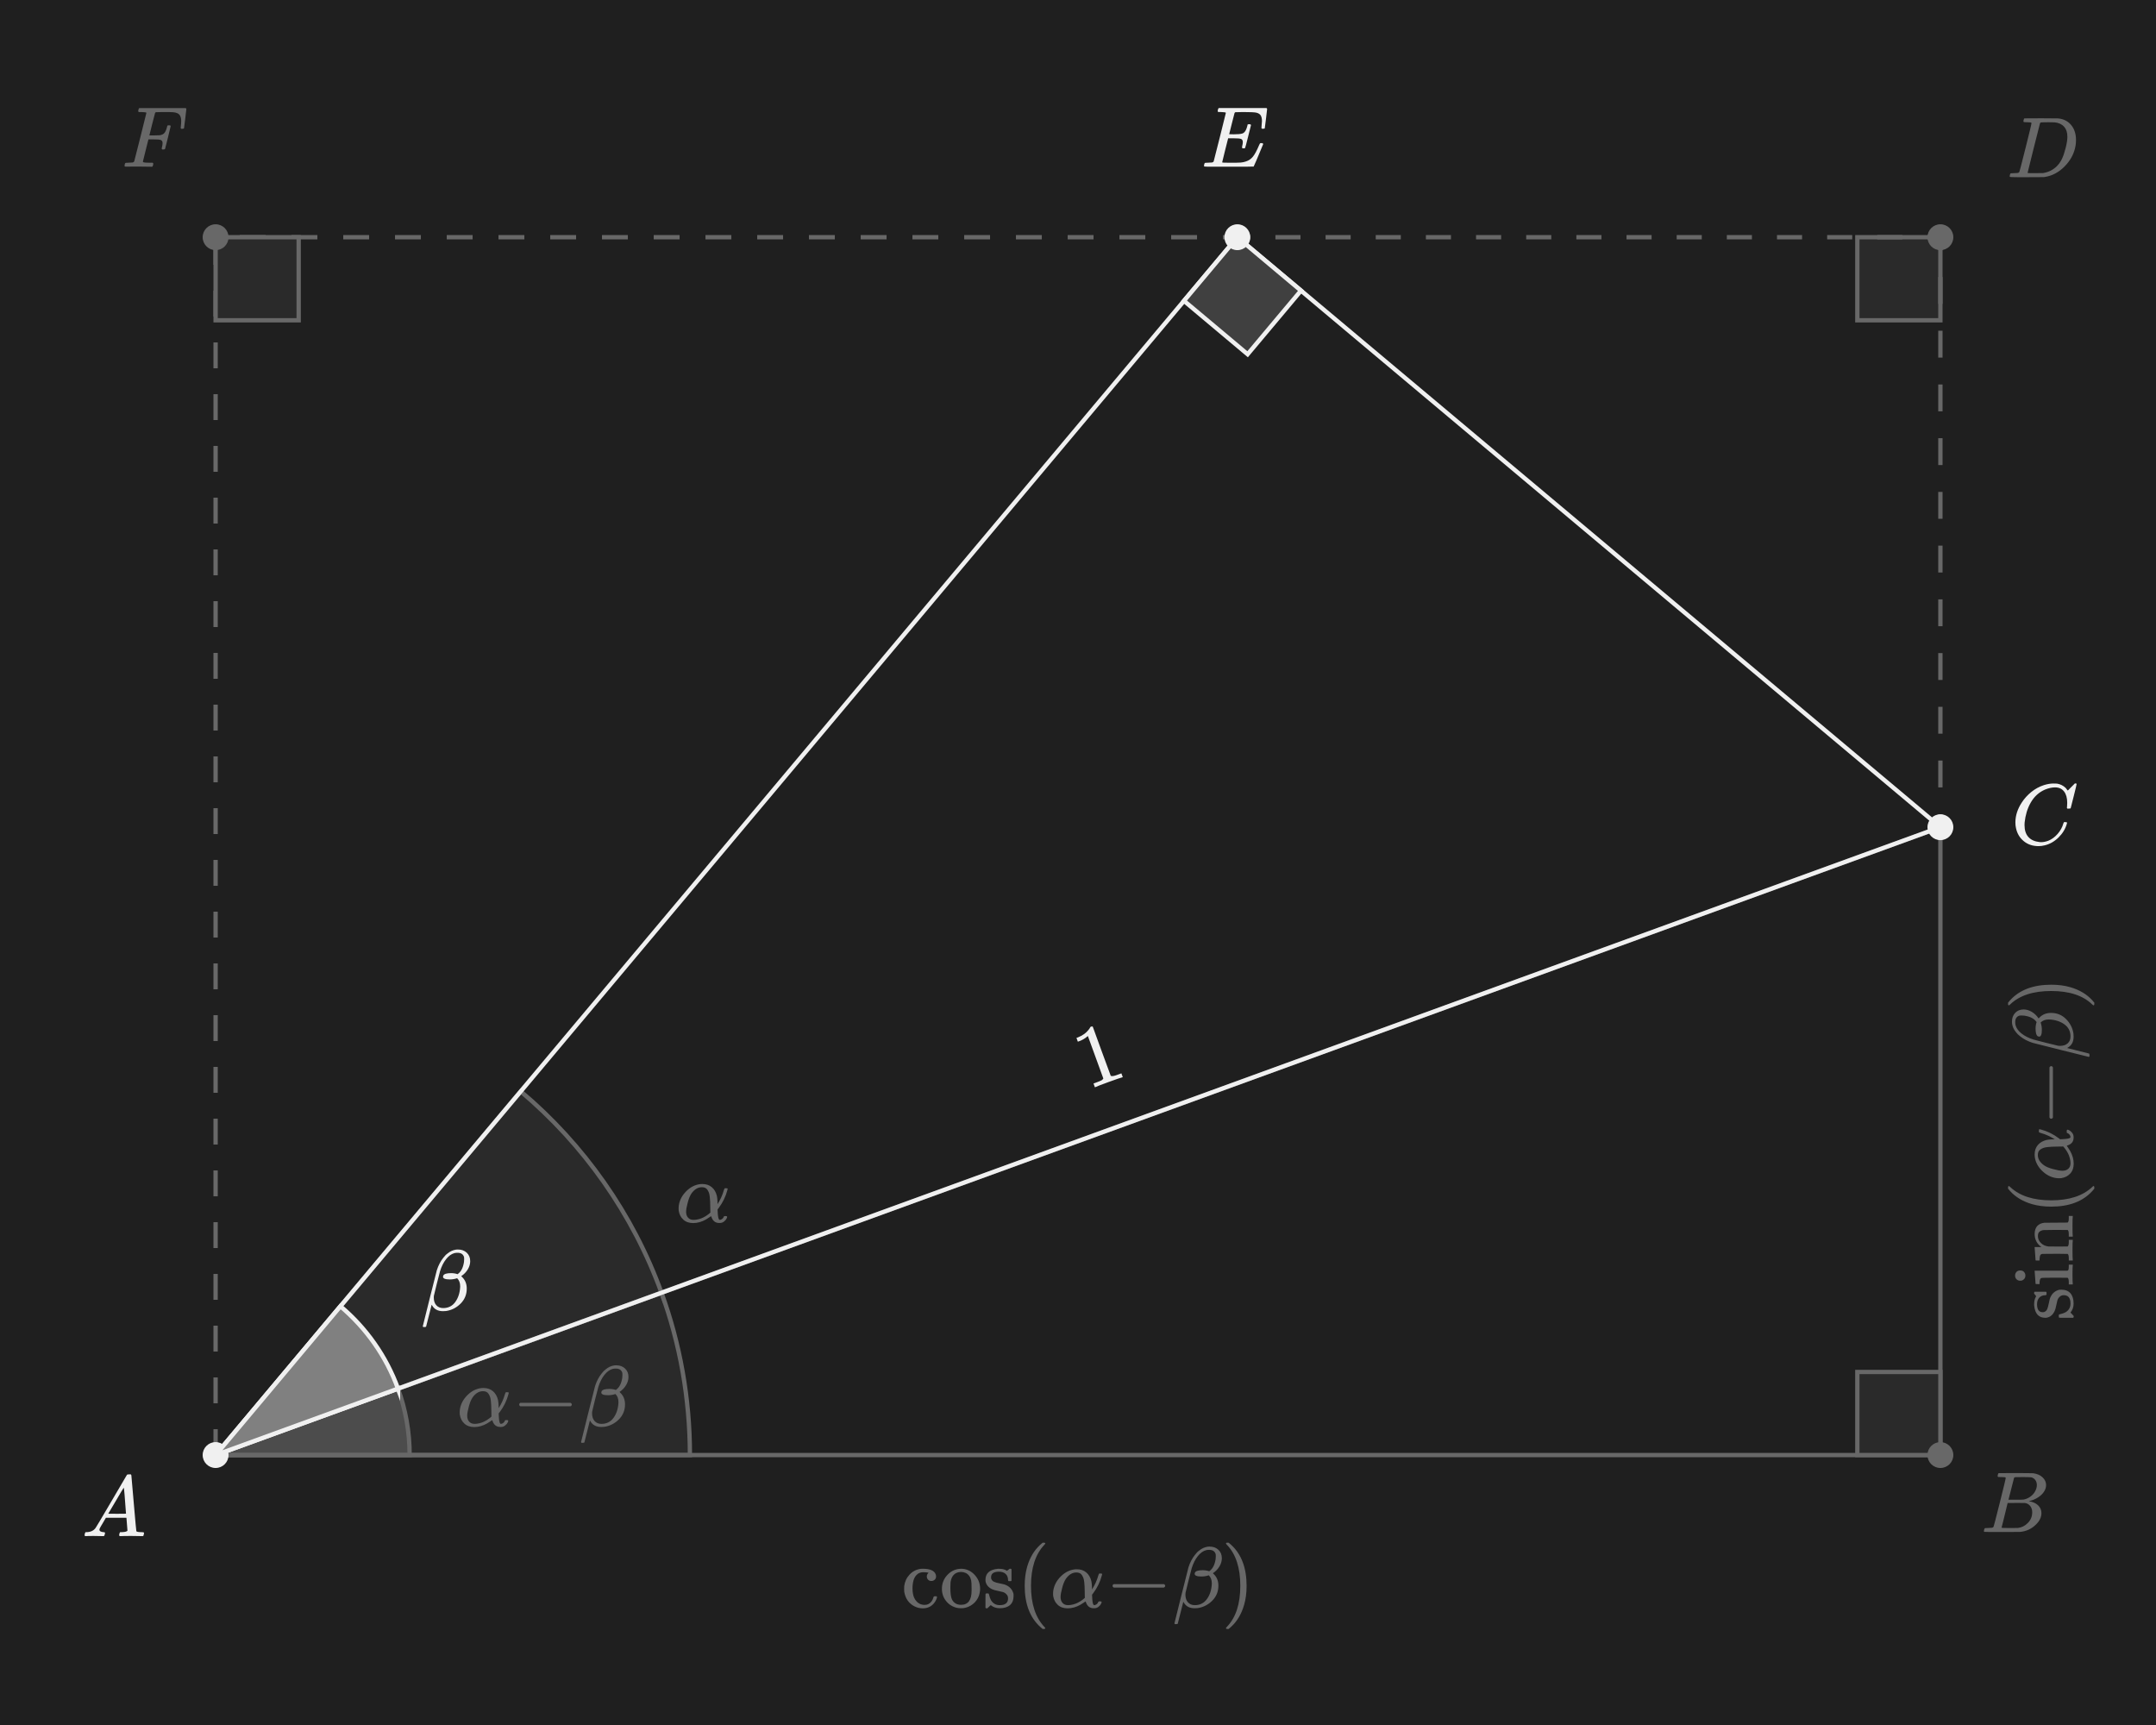
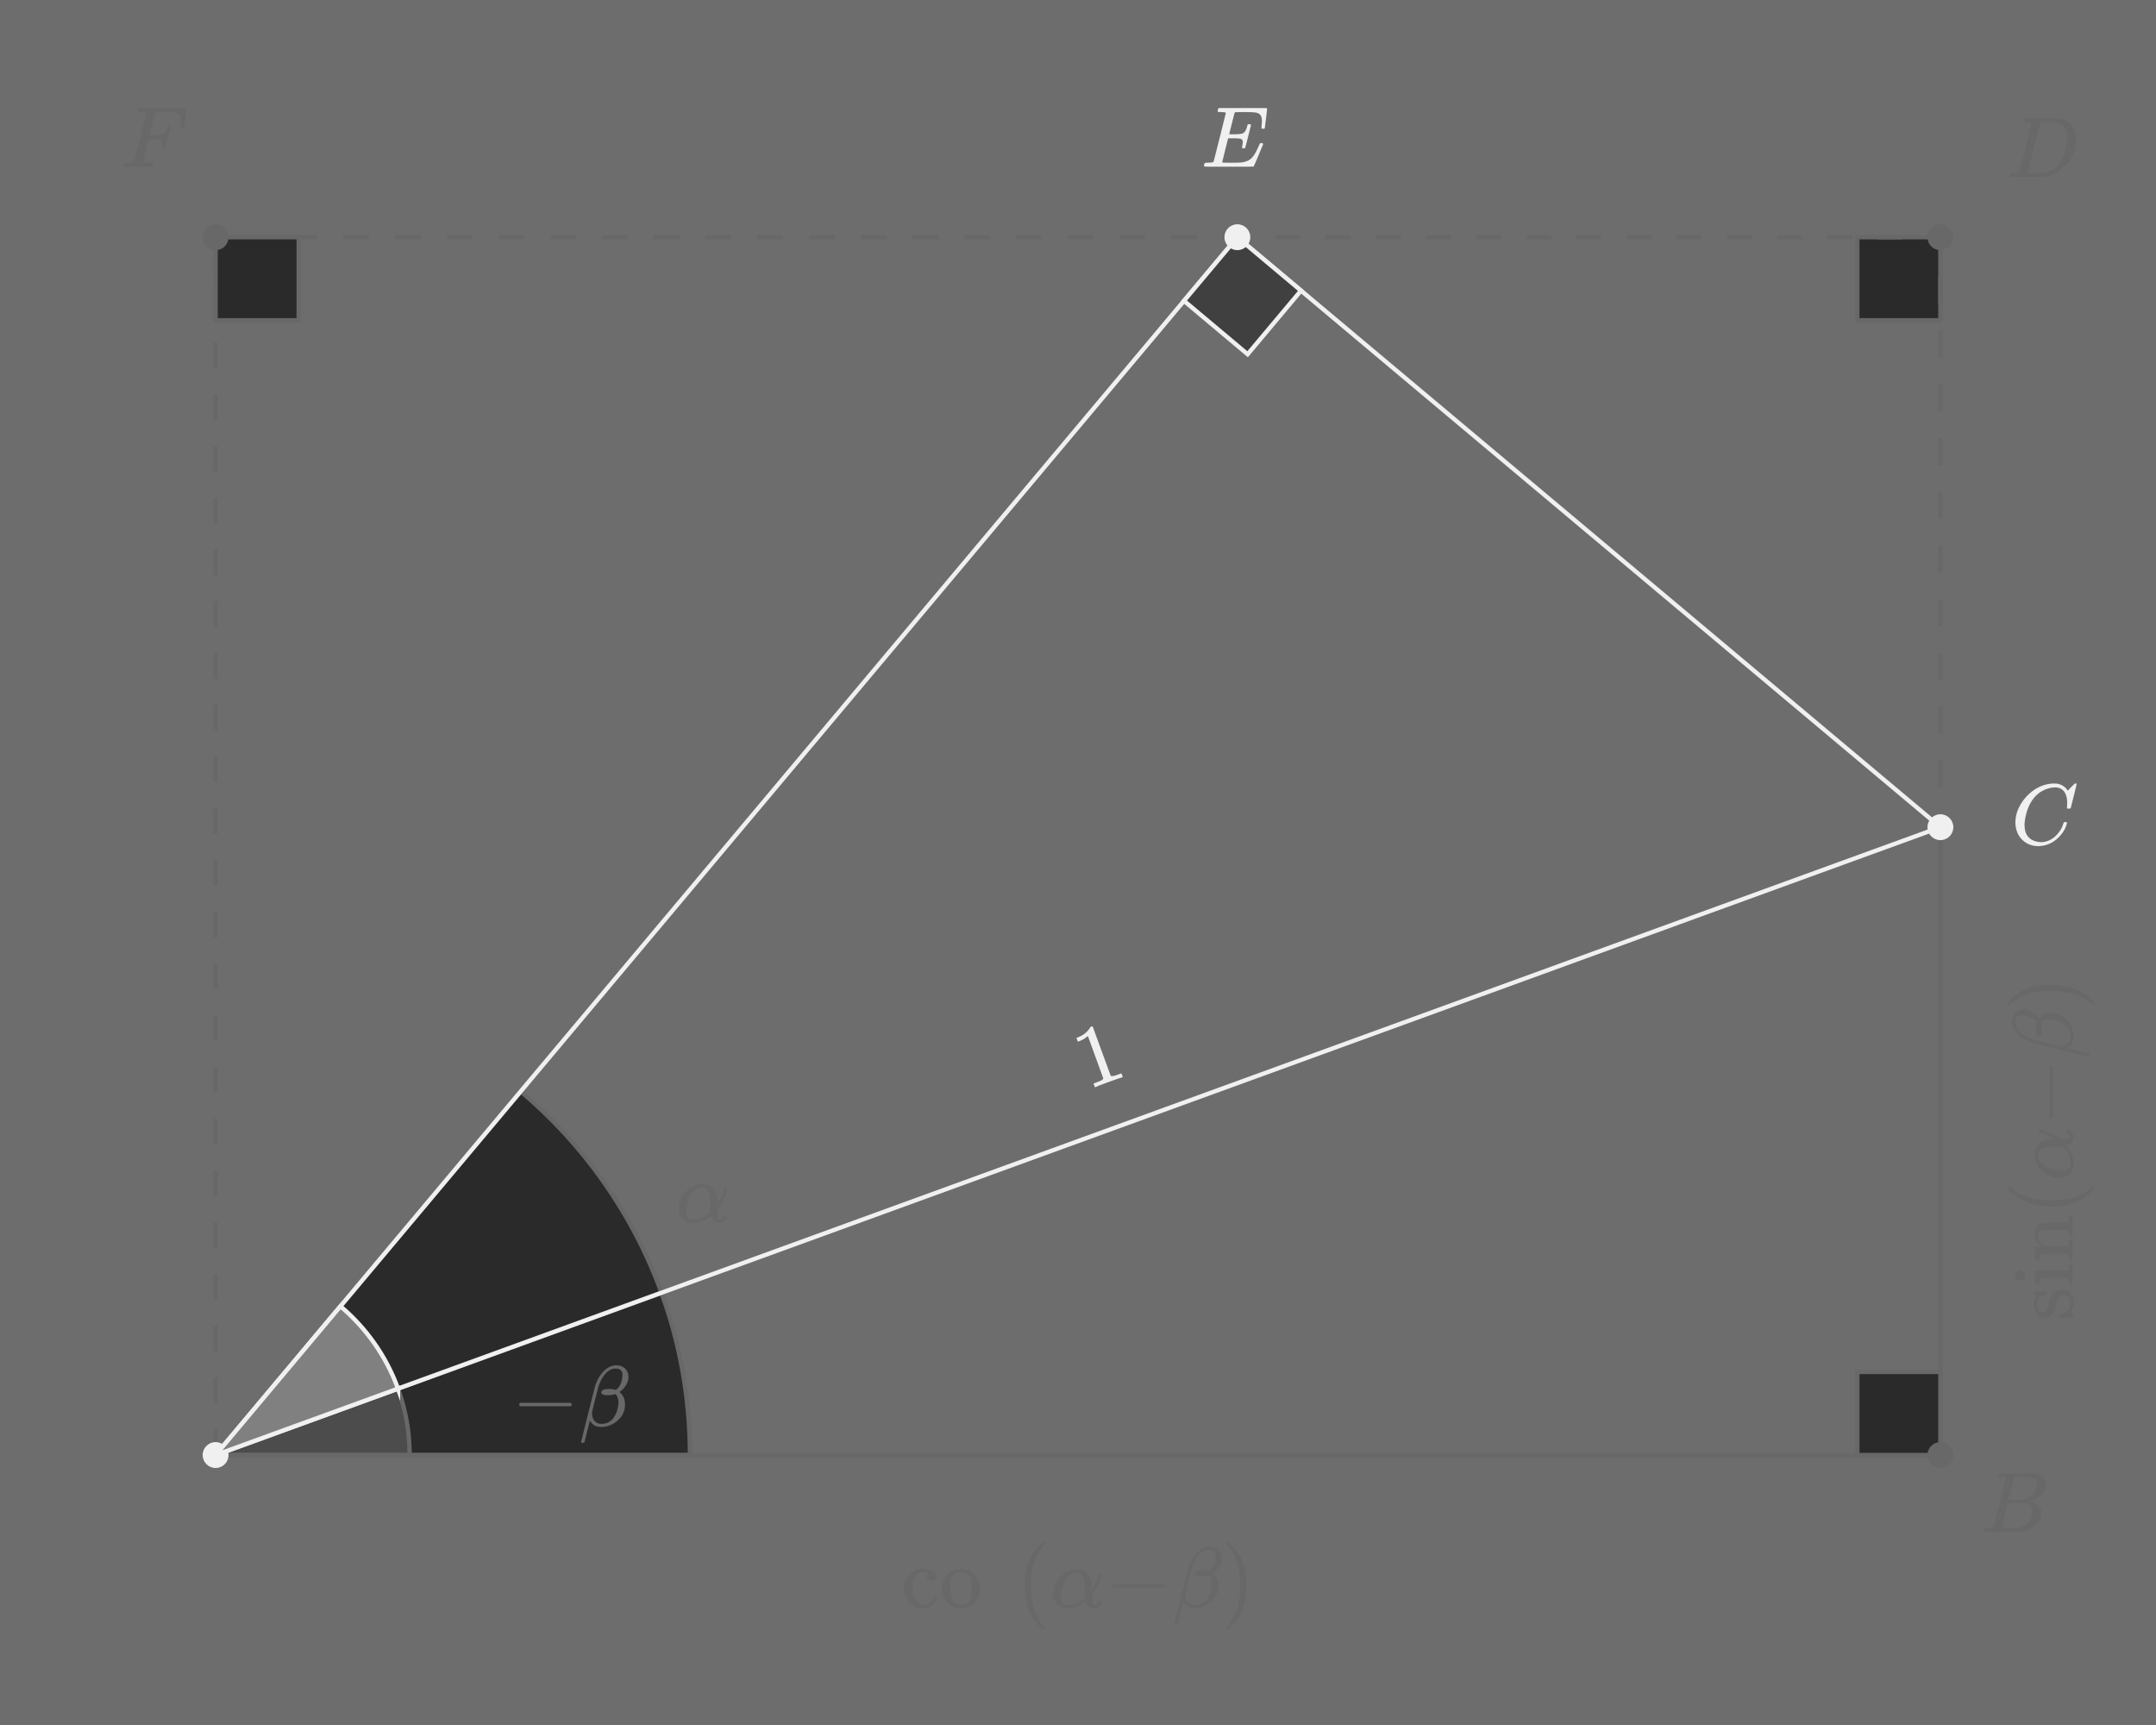
<svg xmlns="http://www.w3.org/2000/svg" width="500" height="400" viewBox="0 0 500 400">
  <defs>
    <style>.uuid-16d92ef7-fa95-4941-bc5c-3ba216869dd7{stroke-dasharray:0 0 6 6;}.uuid-16d92ef7-fa95-4941-bc5c-3ba216869dd7,.uuid-731f58da-d699-4478-937d-2afa7fe351f5,.uuid-32b66b41-cd2d-4884-9bfc-8dff98165690,.uuid-ca9c3e8f-c53e-448c-8a3f-6d547a765484,.uuid-a8a175ca-d9a0-40b0-a00d-2441116dd1a4,.uuid-3b34f999-301c-44f2-aaec-2309a496a28d,.uuid-247a285e-9cf2-4d73-a0da-862da006acbb{stroke:#f0f0f0;stroke-miterlimit:10;}.uuid-16d92ef7-fa95-4941-bc5c-3ba216869dd7,.uuid-731f58da-d699-4478-937d-2afa7fe351f5,.uuid-3b34f999-301c-44f2-aaec-2309a496a28d,.uuid-247a285e-9cf2-4d73-a0da-862da006acbb{fill:none;}.uuid-731f58da-d699-4478-937d-2afa7fe351f5{stroke-dasharray:0 0 6.229 6.229;}.uuid-b8e4eea7-2a67-4bfd-bed1-95a73f480641{fill:#f0f0f0;}.uuid-14168bf6-0739-4fe6-ac8b-77a6479b5243,.uuid-60e6f1a3-b193-4183-84cf-889e1eb40a53{fill:#202020;}.uuid-32b66b41-cd2d-4884-9bfc-8dff98165690{fill:#a0a0a0;}.uuid-ca9c3e8f-c53e-448c-8a3f-6d547a765484{fill:gray;}.uuid-a8a175ca-d9a0-40b0-a00d-2441116dd1a4{fill:#404040;}.uuid-247a285e-9cf2-4d73-a0da-862da006acbb{stroke-dasharray:0 0 5.816 5.816;}.uuid-60e6f1a3-b193-4183-84cf-889e1eb40a53{opacity:.65;}</style>
  </defs>
  <g id="uuid-06bb28e7-bc17-4fcc-b3be-737b3e5cf11e">
-     <rect class="uuid-14168bf6-0739-4fe6-ac8b-77a6479b5243" x="0" width="500" height="400" />
-   </g>
+     </g>
  <g id="uuid-def625ff-13a0-4157-9716-a780fa2b5ba2">
    <polyline class="uuid-16d92ef7-fa95-4941-bc5c-3ba216869dd7" points="50 337.402 50 55.006 286.959 55.006" />
    <g>
      <path class="uuid-b8e4eea7-2a67-4bfd-bed1-95a73f480641" d="m216.75,366.328c-.22.188-.477.28-.77.28s-.54-.1-.74-.3c-.2-.2-.3-.446-.3-.74,0-.307.1-.56.3-.76.066-.066.096-.106.09-.12-.007-.013-.07-.026-.19-.04-.347-.053-.673-.08-.98-.08-.68,0-1.213.214-1.6.641-.627.626-.94,1.673-.94,3.14,0,1.094.207,1.953.62,2.58.546.813,1.28,1.22,2.2,1.22.333,0,.626-.066.88-.2.56-.279.947-.8,1.16-1.56.026-.106.06-.173.1-.2.04-.026.146-.04.32-.04h.28c.08.08.12.14.12.18,0,.254-.167.647-.5,1.181-.667.96-1.606,1.439-2.82,1.439-.667,0-1.3-.153-1.9-.46-1.32-.68-2.113-1.812-2.38-3.399-.014-.08-.02-.294-.02-.641s.006-.566.02-.66c.133-1.04.55-1.933,1.25-2.68.7-.746,1.563-1.187,2.59-1.32.013,0,.073-.003.18-.01.106-.007.2-.01.28-.01,1.72,0,2.727.453,3.02,1.36.04.119.06.273.06.46,0,.307-.11.553-.33.739Z" />
      <path class="uuid-b8e4eea7-2a67-4bfd-bed1-95a73f480641" d="m218.439,368.448c0-1.213.387-2.256,1.16-3.13.773-.873,1.7-1.376,2.78-1.51.213-.026.38-.04.5-.04,1.16,0,2.167.427,3.02,1.28.933.934,1.4,2.06,1.4,3.38,0,.267-.033.58-.1.939-.16.841-.537,1.57-1.13,2.19s-1.31,1.037-2.15,1.25c-.307.08-.653.12-1.04.12-.4,0-.753-.04-1.06-.12-1-.253-1.813-.783-2.44-1.59-.627-.807-.94-1.73-.94-2.771Zm5.52-3.7c-.36-.159-.707-.239-1.04-.239-.4,0-.78.08-1.14.239-.747.374-1.193,1.101-1.34,2.181-.027.24-.04.667-.04,1.28,0,1.267.126,2.166.38,2.699.427.813,1.126,1.221,2.1,1.221,1.626,0,2.44-1.087,2.44-3.261v-.64c0-.866-.033-1.453-.1-1.76-.173-.813-.593-1.387-1.26-1.721Z" />
-       <path class="uuid-b8e4eea7-2a67-4bfd-bed1-95a73f480641" d="m233.779,366.408c0-.613-.187-1.093-.56-1.439s-.887-.521-1.54-.521c-1.227,0-1.84.434-1.84,1.3,0,.174.013.287.04.341.12.319.327.55.62.689.293.141.747.271,1.36.391.76.133,1.28.279,1.56.439.84.4,1.38,1.061,1.62,1.98.013.08.02.239.02.479,0,.947-.284,1.66-.85,2.141-.567.479-1.357.72-2.37.72-.8,0-1.493-.24-2.08-.72l-.16.14-.18.18c-.08.08-.16.153-.24.22l-.22.2h-.16c-.093,0-.18-.04-.26-.12v-1.58c0-.853.003-1.35.01-1.489.007-.141.037-.224.09-.25.027-.014.133-.021.32-.021.173,0,.276.014.31.04.033.027.07.12.11.28.106.507.28.967.52,1.38.466.68,1.113,1.021,1.94,1.021,1.293,0,1.94-.521,1.94-1.561,0-.387-.12-.7-.36-.939-.213-.254-.494-.434-.84-.54-.227-.054-.547-.127-.96-.221-.747-.146-1.254-.286-1.52-.42-.88-.413-1.394-1.033-1.54-1.859-.014-.054-.02-.153-.02-.301,0-1.533.94-2.393,2.82-2.58.053-.026.213-.026.48,0,.533,0,1,.101,1.4.301l.3.159.18-.14c.173-.146.32-.26.44-.34h.16c.093,0,.18.04.26.12v2.64l-.12.12h-.56c-.08-.08-.12-.16-.12-.24Z" />
      <path class="uuid-b8e4eea7-2a67-4bfd-bed1-95a73f480641" d="m242.419,377.549c0,.12-.12.18-.36.18h-.26c-.093-.08-.28-.24-.56-.48-2.4-2.187-3.6-5.359-3.6-9.52,0-1.627.193-3.113.58-4.46.613-2.093,1.62-3.78,3.02-5.06.093-.08.2-.171.32-.271.12-.1.2-.17.24-.21h.26c.16,0,.26.02.3.06s.06.08.06.12c0,.054-.074.153-.22.301-2.067,2.187-3.1,5.359-3.1,9.52s1.033,7.333,3.1,9.52c.146.147.22.247.22.301Z" />
      <path class="uuid-b8e4eea7-2a67-4bfd-bed1-95a73f480641" d="m249.279,363.908c.04,0,.11-.003.21-.01.1-.007.176-.01.23-.01.88,0,1.61.243,2.19.729.58.487.977,1.164,1.19,2.03.08.387.126.834.14,1.34v.58c.653-.986,1.153-2.093,1.5-3.32.053-.187.097-.296.13-.329s.137-.051.311-.051c.279,0,.42.047.42.141,0,.013-.027.127-.08.34-.387,1.479-1.067,2.867-2.041,4.16l-.219.279.02.48c.039,1.08.16,1.714.359,1.9.041.026.101.04.18.04.188-.027.361-.104.521-.23.16-.127.273-.276.341-.45.025-.093.06-.149.1-.17.039-.02.14-.03.3-.03.267,0,.399.061.399.181,0,.08-.039.2-.119.359-.146.294-.36.544-.641.75-.279.207-.594.311-.939.311h-.141c-.906,0-1.514-.48-1.82-1.44l-.059-.14c-.707.467-1.101.72-1.181.76-.987.561-1.98.84-2.98.84-.947,0-1.71-.267-2.29-.8s-.937-1.233-1.07-2.1c-.014-.08-.02-.227-.02-.44,0-.347.02-.626.06-.84.2-1.2.78-2.276,1.74-3.23.96-.953,2.046-1.496,3.26-1.63Zm-3.32,6.42c0,.574.153,1.03.46,1.37s.733.511,1.28.511c.346,0,.733-.054,1.16-.16.747-.187,1.473-.547,2.18-1.08.094-.066.184-.137.27-.21.087-.073.157-.137.211-.19l.08-.08-.021-.18c0-.12-.003-.297-.011-.53-.006-.233-.01-.463-.01-.689-.014-.507-.023-.9-.029-1.181-.008-.279-.033-.623-.08-1.029-.047-.407-.11-.721-.189-.94-.08-.22-.191-.443-.331-.67-.14-.227-.32-.39-.54-.49-.22-.1-.477-.149-.77-.149-.92,0-1.727.486-2.42,1.46-.333.493-.614,1.167-.84,2.02-.267.974-.4,1.714-.4,2.22Z" />
      <path class="uuid-b8e4eea7-2a67-4bfd-bed1-95a73f480641" d="m258.02,367.729c0-.173.092-.307.279-.4h11.62c.2.107.3.24.3.4s-.1.293-.3.4h-11.62c-.188-.094-.279-.227-.279-.4Z" />
      <path class="uuid-b8e4eea7-2a67-4bfd-bed1-95a73f480641" d="m272.479,376.608c-.08-.08-.119-.134-.119-.16,0-.04.529-2.173,1.59-6.399,1.06-4.227,1.616-6.434,1.67-6.62.359-1.12.859-2.08,1.5-2.88.346-.453.666-.78.96-.98.6-.507,1.272-.812,2.021-.92.025,0,.09-.003.189-.01s.176-.01.23-.01c.84,0,1.522.25,2.049.75.527.5.791,1.149.791,1.949,0,.654-.188,1.29-.561,1.91s-.88,1.144-1.52,1.57l.26.26c.68.68,1.02,1.554,1.02,2.62,0,1.373-.473,2.533-1.42,3.48-.947.946-2.066,1.52-3.359,1.72-.134.026-.381.04-.74.04-1.188,0-2.033-.46-2.54-1.38l-.08-.12-1.28,5.06c-.027.08-.16.12-.4.12h-.26Zm6.48-12.5c.506,0,1,.08,1.48.24l.119-.101c.707-.52,1.16-1.426,1.36-2.72.026-.12.04-.34.04-.66,0-.239-.007-.393-.02-.46-.188-.68-.693-1.02-1.521-1.02-.28,0-.521.026-.72.08-.693.187-1.334.649-1.92,1.39-.588.74-1.054,1.663-1.4,2.771-.066.213-.32,1.193-.76,2.939-.44,1.747-.667,2.68-.68,2.8-.014.067-.021.207-.021.42,0,.747.196,1.337.59,1.771s.923.65,1.591.65c1.199,0,2.139-.477,2.819-1.431.681-.953,1.054-2.123,1.12-3.51v-.12c0-.773-.233-1.393-.7-1.86-.56.188-1.127.28-1.7.28-1.053,0-1.58-.206-1.58-.62,0-.093.021-.187.061-.279.187-.374.8-.561,1.84-.561Z" />
      <path class="uuid-b8e4eea7-2a67-4bfd-bed1-95a73f480641" d="m284.419,357.748l.079-.02h.441c.092.08.279.24.559.48,2.4,2.187,3.601,5.359,3.601,9.52,0,1.64-.193,3.12-.58,4.44-.613,2.106-1.62,3.8-3.021,5.079-.093.08-.199.171-.319.271s-.2.17-.239.21h-.24c-.16,0-.264-.014-.311-.04s-.07-.094-.07-.2c.014-.014.087-.1.221-.26,2.066-2.146,3.1-5.313,3.1-9.5s-1.033-7.354-3.1-9.5c-.134-.16-.207-.246-.221-.26,0-.106.033-.181.101-.221Z" />
    </g>
    <rect class="uuid-a8a175ca-d9a0-40b0-a00d-2441116dd1a4" x="50" y="55.006" width="19.264" height="19.264" />
    <path class="uuid-a8a175ca-d9a0-40b0-a00d-2441116dd1a4" d="m50,337.402h110c0-13.218-2.329-25.892-6.594-37.637l-103.406,37.637Z" />
    <path class="uuid-a8a175ca-d9a0-40b0-a00d-2441116dd1a4" d="m153.406,299.766c-6.653-18.319-18.026-34.369-32.645-46.693l-70.761,84.329,103.406-37.637Z" />
    <path class="uuid-32b66b41-cd2d-4884-9bfc-8dff98165690" d="m50,337.402h45c0-5.407-.953-10.592-2.698-15.397l-42.302,15.397Z" />
    <g>
      <path class="uuid-b8e4eea7-2a67-4bfd-bed1-95a73f480641" d="m474.374,300.337c-.613,0-1.093.187-1.439.56s-.521.887-.521,1.54c0,1.227.434,1.84,1.3,1.84.174,0,.287-.013.341-.04.319-.12.55-.327.689-.62.141-.293.271-.747.391-1.36.133-.76.279-1.28.439-1.56.4-.84,1.061-1.38,1.98-1.62.08-.013.239-.02.479-.02.947,0,1.66.284,2.141.85.479.567.72,1.357.72,2.37,0,.8-.24,1.493-.72,2.08l.14.16.18.18c.08.08.153.16.22.24l.2.22v.16c0,.093-.04.18-.12.26h-1.58c-.853,0-1.35-.003-1.489-.01-.141-.007-.224-.037-.25-.09-.014-.027-.021-.133-.021-.32,0-.173.014-.276.04-.31.027-.033.12-.07.28-.11.507-.106.967-.28,1.38-.52.68-.466,1.021-1.113,1.021-1.94,0-1.293-.521-1.94-1.561-1.94-.387,0-.7.12-.939.36-.254.213-.434.494-.54.84-.054.227-.127.547-.221.96-.146.747-.286,1.254-.42,1.52-.413.88-1.033,1.394-1.859,1.54-.054.014-.153.02-.301.02-1.533,0-2.393-.94-2.58-2.82-.026-.053-.026-.213,0-.48,0-.533.101-1,.301-1.4l.159-.3-.14-.18c-.146-.173-.26-.32-.34-.44v-.16c0-.093.04-.18.12-.26h2.64l.12.12v.56c-.08.08-.16.12-.24.12Z" />
      <path class="uuid-b8e4eea7-2a67-4bfd-bed1-95a73f480641" d="m467.314,295.737c.026-.333.144-.606.35-.82.207-.213.49-.32.851-.32.479,0,.819.18,1.02.54.12.174.18.387.18.64,0,.547-.266.934-.8,1.16-.08.027-.213.04-.399.04-.373,0-.667-.117-.88-.35-.214-.233-.32-.53-.32-.89Zm4.76,1.98c0-.053-.036-.56-.11-1.52-.072-.96-.109-1.453-.109-1.48v-.06h7.6c.134-.066.217-.146.25-.24s.057-.327.07-.7v-.46h.92v.16c-.04.147-.06.84-.06,2.08,0,1.213.02,1.94.06,2.18v.16h-.92v-.54c0-.56-.093-.893-.28-1-.026-.013-.993-.02-2.899-.02-2,0-3.067.027-3.2.08-.267.107-.4.5-.4,1.18v.22h-.46c-.307,0-.46-.013-.46-.04Z" />
      <path class="uuid-b8e4eea7-2a67-4bfd-bed1-95a73f480641" d="m472.074,292.257c0-.053-.036-.563-.11-1.53-.072-.967-.109-1.463-.109-1.49v-.06h.8c.507,0,.76-.006.76-.02l-.02-.02c-1.026-.72-1.54-1.74-1.54-3.06.054-1.533.807-2.38,2.26-2.54.094-.013,1.021-.02,2.78-.02,1.707,0,2.573-.007,2.6-.02.188-.107.28-.44.28-1v-.54h.92v.16c-.04.174-.06.92-.06,2.24s.02,2.067.06,2.24v.16h-.92v-.48c0-.707-.106-1.06-.32-1.06-.026-.013-.946-.02-2.76-.02-1.8.014-2.753.027-2.86.04-.426.093-.736.244-.93.45s-.29.523-.29.95c0,.6.227,1.127.68,1.58.467.467,1.054.74,1.761.82h.37c.233,0,.529.003.89.01.36.007.7.01,1.02.01h.63c.221,0,.417-.003.591-.01.173-.006.33-.01.47-.01h.47c.188-.107.28-.44.28-1v-.54h.92v.16c-.04.173-.06.92-.06,2.24s.02,2.067.06,2.24v.16h-.92v-.54c0-.56-.093-.893-.28-1h-.62c-.187,0-.396-.003-.63-.01s-.493-.01-.78-.01h-.829c-.413,0-.857.003-1.33.01-.474.007-.863.01-1.17.01h-.46c-.254.04-.424.137-.511.29-.086.153-.143.45-.17.89v.36h-.46c-.307,0-.46-.013-.46-.04Z" />
      <path class="uuid-b8e4eea7-2a67-4bfd-bed1-95a73f480641" d="m485.515,275.017c.12,0,.18.12.18.36v.26c-.08.093-.24.28-.48.56-2.187,2.4-5.359,3.6-9.52,3.6-1.627,0-3.113-.193-4.46-.58-2.093-.613-3.78-1.62-5.06-3.02-.08-.093-.171-.2-.271-.32-.1-.12-.17-.2-.21-.24v-.26c0-.16.02-.26.06-.3s.08-.06.12-.06c.054,0,.153.074.301.22,2.187,2.067,5.359,3.1,9.52,3.1s7.333-1.033,9.52-3.1c.147-.146.247-.22.301-.22Z" />
      <path class="uuid-b8e4eea7-2a67-4bfd-bed1-95a73f480641" d="m471.874,268.157c0-.04-.003-.11-.01-.21-.007-.1-.01-.176-.01-.23,0-.88.243-1.61.729-2.19.487-.58,1.164-.977,2.03-1.19.387-.08.834-.126,1.34-.14h.58c-.986-.653-2.093-1.153-3.32-1.5-.187-.053-.296-.096-.329-.13-.033-.033-.051-.137-.051-.31,0-.28.047-.42.141-.42.013,0,.127.027.34.08,1.479.387,2.867,1.067,4.16,2.04l.279.22.48-.02c1.08-.04,1.714-.16,1.9-.36.026-.04.04-.1.04-.18-.027-.187-.104-.36-.23-.52-.127-.16-.276-.273-.45-.34-.093-.026-.149-.06-.17-.1-.02-.04-.03-.14-.03-.3,0-.267.061-.4.181-.4.08,0,.2.04.359.12.294.146.544.36.75.64.207.28.311.594.311.94v.14c0,.907-.48,1.514-1.44,1.82l-.14.06c.467.707.72,1.1.76,1.18.561.987.84,1.98.84,2.98,0,.947-.267,1.71-.8,2.29s-1.233.937-2.1,1.07c-.08.014-.227.02-.44.02-.347,0-.626-.02-.84-.06-1.2-.2-2.276-.78-3.23-1.74-.953-.96-1.496-2.046-1.63-3.26Zm6.42,3.32c.574,0,1.03-.153,1.37-.46s.511-.733.511-1.28c0-.346-.054-.733-.16-1.16-.187-.747-.547-1.473-1.08-2.18-.066-.093-.137-.183-.21-.27-.073-.086-.137-.157-.19-.21l-.08-.08-.18.02c-.12,0-.297.003-.53.01s-.463.01-.689.01c-.507.014-.9.023-1.181.03-.279.007-.623.034-1.029.08-.407.047-.721.11-.94.19-.22.08-.443.19-.67.33-.227.14-.39.32-.49.54-.1.22-.149.477-.149.77,0,.92.486,1.727,1.46,2.42.493.333,1.167.614,2.02.84.974.267,1.714.4,2.22.4Z" />
      <path class="uuid-b8e4eea7-2a67-4bfd-bed1-95a73f480641" d="m475.694,259.417c-.173,0-.307-.093-.4-.28v-11.62c.107-.2.24-.3.4-.3s.293.1.4.3v11.62c-.094.187-.227.28-.4.28Z" />
      <path class="uuid-b8e4eea7-2a67-4bfd-bed1-95a73f480641" d="m484.574,244.957c-.08.08-.134.12-.16.12-.04,0-2.173-.53-6.399-1.59-4.227-1.06-6.434-1.617-6.62-1.67-1.12-.36-2.08-.86-2.88-1.5-.453-.346-.78-.667-.98-.96-.507-.6-.812-1.273-.92-2.02,0-.026-.003-.09-.01-.19s-.01-.176-.01-.23c0-.84.25-1.523.75-2.05s1.149-.79,1.949-.79c.654,0,1.29.187,1.91.56.62.374,1.144.88,1.57,1.52l.26-.26c.68-.68,1.554-1.02,2.62-1.02,1.373,0,2.533.474,3.48,1.42.946.947,1.52,2.067,1.72,3.36.026.133.04.38.04.74,0,1.187-.46,2.034-1.38,2.54l-.12.08,5.06,1.28c.08.027.12.16.12.4v.26Zm-12.5-6.48c0-.506.08-1,.24-1.48l-.101-.12c-.52-.707-1.426-1.16-2.72-1.36-.12-.026-.34-.04-.66-.04-.239,0-.393.007-.46.02-.68.187-1.02.693-1.02,1.52,0,.28.026.52.08.72.187.693.649,1.333,1.39,1.92s1.663,1.053,2.771,1.4c.213.067,1.193.32,2.939.76,1.747.44,2.68.667,2.8.68.067.014.207.02.42.02.747,0,1.337-.197,1.771-.59s.65-.923.65-1.59c0-1.2-.477-2.14-1.431-2.82-.953-.68-2.123-1.053-3.51-1.12h-.12c-.773,0-1.393.233-1.86.7.188.56.28,1.127.28,1.7,0,1.054-.206,1.58-.62,1.58-.093,0-.187-.02-.279-.06-.374-.187-.561-.8-.561-1.84Z" />
      <path class="uuid-b8e4eea7-2a67-4bfd-bed1-95a73f480641" d="m465.714,233.017l-.02-.08v-.44c.08-.093.24-.28.48-.56,2.187-2.4,5.359-3.6,9.52-3.6,1.64,0,3.12.193,4.44.58,2.106.613,3.8,1.62,5.079,3.02.08.093.171.2.271.32s.17.2.21.24v.24c0,.16-.014.263-.04.31s-.094.07-.2.07c-.014-.013-.1-.086-.26-.22-2.146-2.067-5.313-3.1-9.5-3.1s-7.354,1.033-9.5,3.1c-.16.133-.246.207-.26.22-.106,0-.181-.033-.221-.1Z" />
    </g>
    <g>
-       <path class="uuid-b8e4eea7-2a67-4bfd-bed1-95a73f480641" d="m111.669,321.872c.04,0,.11-.003.21-.01.1-.007.176-.01.23-.01.88,0,1.61.243,2.19.729.58.487.977,1.164,1.19,2.03.08.387.126.834.14,1.34v.58c.653-.986,1.153-2.093,1.5-3.32.053-.187.096-.296.13-.329.033-.033.137-.051.31-.051.28,0,.42.047.42.141,0,.013-.027.127-.08.34-.387,1.479-1.067,2.867-2.04,4.16l-.22.279.02.48c.04,1.08.16,1.714.36,1.9.04.026.1.04.18.04.187-.027.36-.104.52-.23.16-.127.273-.276.34-.45.026-.093.06-.149.1-.17.04-.02.14-.03.3-.03.267,0,.4.061.4.181,0,.08-.04.2-.12.359-.146.294-.36.544-.64.75-.28.207-.594.311-.94.311h-.14c-.907,0-1.514-.48-1.82-1.44l-.06-.14c-.707.467-1.1.72-1.18.76-.987.561-1.98.84-2.98.84-.947,0-1.71-.267-2.29-.8s-.937-1.233-1.07-2.1c-.014-.08-.02-.227-.02-.44,0-.347.02-.626.06-.84.2-1.2.78-2.276,1.74-3.23.96-.953,2.046-1.496,3.26-1.63Zm-3.32,6.42c0,.574.153,1.03.46,1.37s.733.511,1.28.511c.346,0,.733-.054,1.16-.16.747-.187,1.473-.547,2.18-1.08.093-.066.183-.137.27-.21.086-.073.157-.137.21-.19l.08-.08-.02-.18c0-.12-.003-.297-.01-.53s-.01-.463-.01-.689c-.014-.507-.023-.9-.03-1.181-.007-.279-.034-.623-.08-1.029-.047-.407-.11-.721-.19-.94-.08-.22-.19-.443-.33-.67-.14-.227-.32-.39-.54-.49-.22-.1-.477-.149-.77-.149-.92,0-1.727.486-2.42,1.46-.333.493-.614,1.167-.84,2.02-.267.974-.4,1.714-.4,2.22Z" />
      <path class="uuid-b8e4eea7-2a67-4bfd-bed1-95a73f480641" d="m120.409,325.692c0-.173.093-.307.28-.4h11.62c.2.107.3.24.3.4s-.1.293-.3.4h-11.62c-.187-.094-.28-.227-.28-.4Z" />
      <path class="uuid-b8e4eea7-2a67-4bfd-bed1-95a73f480641" d="m134.869,334.572c-.08-.08-.12-.134-.12-.16,0-.04.53-2.173,1.59-6.399,1.06-4.227,1.617-6.434,1.67-6.62.36-1.12.86-2.08,1.5-2.88.346-.453.667-.78.96-.98.6-.507,1.273-.812,2.02-.92.026,0,.09-.003.19-.01s.176-.01.23-.01c.84,0,1.523.25,2.05.75s.79,1.149.79,1.949c0,.654-.187,1.29-.56,1.91-.374.62-.88,1.144-1.52,1.57l.26.26c.68.68,1.02,1.554,1.02,2.62,0,1.373-.474,2.533-1.42,3.48-.947.946-2.067,1.52-3.36,1.72-.133.026-.38.04-.74.04-1.187,0-2.034-.46-2.54-1.38l-.08-.12-1.28,5.06c-.027.08-.16.12-.4.12h-.26Zm6.48-12.5c.506,0,1,.08,1.48.24l.12-.101c.707-.52,1.16-1.426,1.36-2.72.026-.12.04-.34.04-.66,0-.239-.007-.393-.02-.46-.187-.68-.693-1.02-1.52-1.02-.28,0-.52.026-.72.08-.693.187-1.333.649-1.92,1.39s-1.053,1.663-1.4,2.771c-.067.213-.32,1.193-.76,2.939-.44,1.747-.667,2.68-.68,2.8-.014.067-.02.207-.02.42,0,.747.197,1.337.59,1.771s.923.65,1.59.65c1.2,0,2.14-.477,2.82-1.431.68-.953,1.053-2.123,1.12-3.51v-.12c0-.773-.233-1.393-.7-1.86-.56.188-1.127.28-1.7.28-1.054,0-1.58-.206-1.58-.62,0-.093.02-.187.06-.279.187-.374.8-.561,1.84-.561Z" />
    </g>
    <path class="uuid-b8e4eea7-2a67-4bfd-bed1-95a73f480641" d="m162.435,274.572c.04,0,.11-.003.21-.01s.177-.01.23-.01c.88,0,1.609.243,2.189.729.58.487.977,1.164,1.19,2.03.08.387.126.834.14,1.34v.58c.653-.986,1.153-2.093,1.5-3.32.053-.187.097-.296.13-.329s.137-.051.311-.051c.279,0,.42.047.42.141,0,.013-.027.127-.08.34-.387,1.479-1.067,2.867-2.04,4.16l-.22.279.02.48c.04,1.08.16,1.714.36,1.9.04.026.1.04.18.04.187-.027.36-.104.52-.23.16-.127.273-.276.341-.45.026-.093.06-.149.1-.17.04-.02.14-.03.3-.03.267,0,.4.061.4.181,0,.08-.04.2-.12.359-.146.294-.36.544-.64.75-.28.207-.594.311-.94.311h-.14c-.907,0-1.514-.48-1.82-1.44l-.06-.14c-.707.467-1.101.72-1.181.76-.986.561-1.979.84-2.979.84-.947,0-1.71-.267-2.29-.8s-.938-1.233-1.07-2.1c-.014-.08-.02-.227-.02-.44,0-.347.02-.626.06-.84.2-1.2.78-2.276,1.74-3.23.96-.953,2.046-1.496,3.26-1.63Zm-3.32,6.42c0,.574.153,1.03.46,1.37s.733.511,1.28.511c.347,0,.733-.054,1.16-.16.746-.187,1.473-.547,2.18-1.08.094-.066.184-.137.271-.21.086-.073.156-.137.21-.19l.08-.08-.021-.18c0-.12-.003-.297-.01-.53s-.01-.463-.01-.689c-.014-.507-.023-.9-.03-1.181-.007-.279-.033-.623-.08-1.029-.047-.407-.11-.721-.189-.94-.08-.22-.19-.443-.33-.67-.141-.227-.32-.39-.54-.49-.221-.1-.478-.149-.771-.149-.92,0-1.727.486-2.42,1.46-.333.493-.613,1.167-.84,2.02-.267.974-.4,1.714-.4,2.22Z" />
    <polygon class="uuid-3b34f999-301c-44f2-aaec-2309a496a28d" points="50 337.402 450 191.814 450 337.402 50 337.402" />
    <rect class="uuid-a8a175ca-d9a0-40b0-a00d-2441116dd1a4" x="430.736" y="318.138" width="19.264" height="19.264" />
    <circle class="uuid-b8e4eea7-2a67-4bfd-bed1-95a73f480641" cx="450" cy="337.402" r="3" />
    <path class="uuid-b8e4eea7-2a67-4bfd-bed1-95a73f480641" d="m465.149,342.687c0-.013-.007-.03-.02-.05-.014-.02-.034-.033-.061-.04s-.054-.017-.08-.03c-.026-.013-.066-.023-.12-.03-.053-.007-.1-.01-.14-.01h-.16c-.066,0-.123-.003-.17-.01-.047-.006-.11-.01-.19-.01h-.199c-.32,0-.514-.006-.58-.02-.067-.013-.113-.053-.141-.12-.026-.04-.02-.16.021-.36.066-.24.126-.373.18-.4.014-.013.88-.02,2.601-.02,3.453,0,5.272.014,5.46.04.92.134,1.64.454,2.159.96.533.507.801,1.1.801,1.78,0,.467-.127.92-.38,1.36-.294.534-.764,1.017-1.41,1.45-.647.433-1.324.723-2.03.87l-.2.06c.88.12,1.59.427,2.13.92.54.494.811,1.107.811,1.84,0,.96-.44,1.86-1.32,2.7-1.026.987-2.247,1.54-3.66,1.66-.093.014-1.5.02-4.22.02-2.667,0-4.021-.013-4.061-.04-.093-.053-.106-.2-.039-.44,0-.013.006-.04.02-.08.066-.213.14-.327.22-.34.04-.013.127-.02.261-.02h.119c.36,0,.761-.02,1.2-.06.187-.04.313-.12.38-.24.04-.053.521-1.906,1.44-5.56s1.38-5.58,1.38-5.78Zm6.14,7.98c0-.586-.156-1.073-.47-1.46s-.71-.613-1.189-.68c-.08-.013-.634-.02-1.66-.02-1.574,0-2.367.007-2.38.02,0,.027-.117.514-.351,1.46s-.463,1.887-.689,2.82l-.36,1.4c0,.054.08.083.24.09.16.007.7.017,1.62.03,1.187,0,1.826-.007,1.92-.02.866-.093,1.637-.48,2.31-1.16.673-.68,1.01-1.506,1.01-2.48Zm1.08-6.3c0-.453-.116-.84-.35-1.16s-.544-.533-.93-.64c-.094-.026-.707-.046-1.841-.06-.267,0-.547.004-.84.01-.293.007-.526.01-.7.01h-.26c-.187.014-.307.06-.359.14-.027.04-.46,1.74-1.301,5.1h1.62c1.08,0,1.7-.013,1.86-.04.547-.093,1.063-.31,1.55-.65s.863-.75,1.13-1.23c.28-.507.42-1,.42-1.48Z" />
    <path class="uuid-b8e4eea7-2a67-4bfd-bed1-95a73f480641" d="m31.939,38.621c-.374,0-.857.003-1.45.01-.594.007-1.023.01-1.29.01-.16,0-.26-.033-.3-.1-.027-.04-.021-.167.02-.38.053-.213.106-.336.16-.37.053-.033.206-.05.46-.05.36,0,.76-.02,1.2-.06.187-.04.312-.12.38-.24.026-.066.503-1.94,1.43-5.62.927-3.68,1.391-5.547,1.391-5.6,0-.093-.027-.14-.08-.14-.107-.04-.46-.073-1.061-.1h-.62c-.08-.08-.123-.136-.13-.17-.007-.033.01-.143.05-.33.054-.24.12-.38.2-.42h10.78c.093.094.14.167.14.22,0,.067-.087.817-.26,2.25-.174,1.433-.267,2.163-.28,2.19-.026.093-.16.14-.399.14h-.24c-.094-.08-.14-.147-.14-.2,0-.026.003-.057.01-.09s.013-.083.02-.15c.007-.066.011-.133.011-.2.053-.387.079-.773.079-1.16,0-.96-.307-1.566-.92-1.82-.279-.12-.606-.193-.979-.22-.374-.026-1.134-.04-2.28-.04-1.066.014-1.627.027-1.68.04-.107.04-.174.1-.2.18-.014.013-.24.887-.68,2.62l-.641,2.58h1.101c.8-.013,1.24-.027,1.319-.04.44-.08.761-.22.96-.42.28-.24.514-.72.7-1.44.014-.04.026-.086.04-.14s.021-.09.021-.11.006-.046.02-.08c.014-.033.03-.053.05-.06.021-.007.047-.017.08-.03.033-.013.07-.02.11-.02h.4c.093.067.14.133.14.2,0,.04-.21.914-.63,2.62s-.644,2.586-.67,2.64c-.027.094-.16.14-.4.14h-.24c-.08-.066-.127-.123-.14-.17-.014-.047.007-.163.06-.35.094-.373.141-.693.141-.96,0-.4-.167-.646-.5-.74-.24-.08-.8-.12-1.681-.12h-1.1l-.64,2.54c-.427,1.653-.641,2.52-.641,2.6,0,.08.04.134.12.16.16.08.713.12,1.66.12h.5c.08.08.123.137.13.17s-.01.157-.05.37c-.054.173-.12.3-.2.38h-.34c-.547-.026-1.554-.04-3.02-.04Z" />
    <path class="uuid-b8e4eea7-2a67-4bfd-bed1-95a73f480641" d="m471.129,28.529c0-.013-.007-.03-.02-.05-.014-.02-.033-.033-.061-.04-.026-.007-.053-.017-.08-.03-.026-.013-.066-.023-.119-.03-.054-.007-.101-.01-.141-.01h-.16c-.066,0-.123-.003-.17-.01-.047-.006-.109-.01-.189-.01h-.2c-.454,0-.7-.046-.74-.14-.013-.04,0-.153.04-.34.066-.253.127-.393.18-.42.027-.013,1.354-.02,3.98-.02,2.227.014,3.473.023,3.74.03.266.007.533.043.8.11,1.054.24,1.894.793,2.521,1.66.626.867.939,1.947.939,3.24,0,.667-.08,1.32-.24,1.96-.373,1.507-1.153,2.874-2.34,4.1-1.347,1.387-2.88,2.22-4.6,2.5l-.28.04-3.88.02h-2.221c-1.187,0-1.787-.033-1.799-.1v-.02c-.027-.04-.021-.167.02-.38.053-.213.104-.336.15-.37.046-.033.203-.05.469-.05.361,0,.761-.02,1.201-.06.186-.04.312-.12.379-.24.041-.053.521-1.906,1.44-5.56s1.38-5.58,1.38-5.78Zm8.32,3.18c0-.987-.26-1.767-.78-2.34-.521-.573-1.247-.906-2.18-1h-.28c-.16,0-.357-.003-.59-.01-.233-.006-.45-.01-.65-.01s-.416.004-.649.01c-.233.007-.431.01-.591.01h-.26c-.173.014-.293.074-.359.18-.027.054-.514,1.974-1.461,5.76-.946,3.787-1.42,5.7-1.42,5.74,0,.054.077.083.23.09.153.007.663.01,1.53.01,1.08,0,1.687-.007,1.819-.02,1.268-.2,2.334-.733,3.201-1.6.479-.48.873-1.04,1.18-1.68.307-.64.593-1.486.859-2.54.268-1.053.4-1.92.4-2.6Z" />
    <rect class="uuid-a8a175ca-d9a0-40b0-a00d-2441116dd1a4" x="430.736" y="55.006" width="19.264" height="19.264" />
    <g>
      <line class="uuid-3b34f999-301c-44f2-aaec-2309a496a28d" x1="450" y1="191.814" x2="450" y2="188.814" />
      <line class="uuid-731f58da-d699-4478-937d-2afa7fe351f5" x1="450" y1="182.585" x2="450" y2="61.121" />
      <polyline class="uuid-3b34f999-301c-44f2-aaec-2309a496a28d" points="450 58.006 450 55.006 447 55.006" />
      <line class="uuid-247a285e-9cf2-4d73-a0da-862da006acbb" x1="441.184" y1="55.006" x2="292.867" y2="55.006" />
      <line class="uuid-3b34f999-301c-44f2-aaec-2309a496a28d" x1="289.958" y1="55.006" x2="286.958" y2="55.006" />
    </g>
    <circle class="uuid-b8e4eea7-2a67-4bfd-bed1-95a73f480641" cx="50" cy="55.006" r="3" />
    <circle class="uuid-b8e4eea7-2a67-4bfd-bed1-95a73f480641" cx="450" cy="55.006" r="3" />
    <rect class="uuid-60e6f1a3-b193-4183-84cf-889e1eb40a53" width="500" height="400" />
    <polygon class="uuid-3b34f999-301c-44f2-aaec-2309a496a28d" points="50 337.402 286.959 55.006 450 191.814 50 337.402" />
    <polygon class="uuid-a8a175ca-d9a0-40b0-a00d-2441116dd1a4" points="274.578 69.76 289.336 82.143 301.716 67.389 301.716 67.389 286.959 55.006 274.578 69.76 274.578 69.76" />
    <circle class="uuid-b8e4eea7-2a67-4bfd-bed1-95a73f480641" cx="286.959" cy="55.006" r="3" />
    <path class="uuid-b8e4eea7-2a67-4bfd-bed1-95a73f480641" d="m292.539,29.661c0-.133.02-.4.06-.8.04-.4.061-.653.061-.76,0-.586-.098-1.033-.29-1.34-.193-.307-.537-.52-1.03-.64-.44-.093-1.46-.14-3.06-.14-1.134.014-1.728.027-1.78.04-.094.04-.16.107-.2.2-.014.04-.224.86-.63,2.46-.407,1.6-.61,2.414-.61,2.44.307.014.627.02.96.02h.181c.866,0,1.489-.057,1.87-.17.38-.113.676-.41.89-.89.08-.146.18-.433.3-.86.014-.04.023-.09.03-.15s.013-.1.02-.12.017-.043.03-.07c.013-.027.036-.043.07-.05.033-.006.073-.013.12-.02.046-.006.109-.01.189-.01.066,0,.12.003.16.01.04.007.073.017.1.03.027.013.044.023.051.03.006.007.02.027.04.06.02.033.036.057.05.07l-.66,2.64c-.44,1.773-.68,2.673-.72,2.7-.04.04-.147.06-.32.06-.174,0-.28-.02-.32-.06-.08-.04-.087-.2-.02-.48.093-.347.14-.647.14-.9,0-.386-.134-.633-.399-.74-.24-.106-.894-.16-1.961-.16h-1.039c-.08.28-.33,1.27-.75,2.97-.421,1.7-.631,2.563-.631,2.59,0,.054.077.083.23.09.153.007.683.017,1.59.03,1.253,0,2.083-.017,2.49-.05.406-.033.803-.116,1.189-.25.653-.213,1.197-.586,1.631-1.12.433-.533.902-1.407,1.409-2.62.134-.293.221-.453.261-.48s.136-.04.29-.04c.152,0,.25.013.29.04.079.053.119.127.119.22-1.399,3.387-2.133,5.114-2.199,5.18-.04.027-1.947.04-5.721.04-2.88,0-4.56-.003-5.04-.01-.479-.007-.727-.037-.739-.09v-.02c-.027-.04-.021-.167.02-.38.053-.213.106-.336.16-.37.053-.033.206-.05.46-.05.36,0,.76-.02,1.2-.06.187-.04.312-.12.38-.24.026-.066.503-1.94,1.43-5.62.927-3.68,1.391-5.547,1.391-5.6,0-.093-.027-.14-.08-.14-.107-.04-.46-.073-1.061-.1h-.62c-.08-.08-.123-.136-.13-.17-.007-.033.01-.143.05-.33.054-.24.12-.38.2-.42h11.08c.093.094.14.167.14.22,0,.067-.086.817-.26,2.25-.173,1.433-.267,2.163-.279,2.19-.027.093-.16.14-.4.14h-.24c-.094-.08-.14-.147-.14-.2Z" />
    <circle class="uuid-b8e4eea7-2a67-4bfd-bed1-95a73f480641" cx="450" cy="191.814" r="3" />
    <path class="uuid-b8e4eea7-2a67-4bfd-bed1-95a73f480641" d="m479.409,186.141c0-1.106-.244-1.977-.73-2.609-.486-.634-1.184-.95-2.09-.95-.707,0-1.474.167-2.3.5-1.44.613-2.567,1.646-3.38,3.1-.733,1.294-1.193,2.813-1.38,4.561-.014.106-.021.3-.021.58,0,1.187.3,2.109.9,2.77.6.66,1.46,1.05,2.58,1.17.093.014.227.021.399.021.507,0,1.061-.113,1.66-.34.787-.32,1.5-.847,2.14-1.58.641-.733,1.08-1.533,1.32-2.4.054-.173.097-.273.13-.3s.137-.04.311-.04c.279,0,.42.054.42.16,0,.026-.014.093-.04.2-.32,1.187-.96,2.253-1.92,3.199-.96.947-2.04,1.561-3.24,1.84-.467.12-.934.181-1.4.181-1.373,0-2.526-.391-3.46-1.17-.934-.78-1.526-1.783-1.779-3.011-.094-.386-.141-.819-.141-1.3,0-1.6.5-3.153,1.5-4.66.601-.92,1.34-1.732,2.221-2.439.88-.707,1.853-1.233,2.92-1.58.786-.24,1.506-.36,2.159-.36.48,0,.761.007.841.021.8.133,1.473.467,2.02,1,.026.026.08.093.16.2.08.106.15.199.21.279s.097.12.11.12c.04,0,.22-.173.54-.52l.819-.82.3-.3h.12c.187,0,.28.047.28.14,0,.107-.22,1.033-.66,2.78-.439,1.747-.673,2.667-.7,2.76-.026.067-.06.11-.1.13-.04.021-.16.03-.36.03h-.319c-.067-.066-.104-.11-.11-.13-.007-.021.003-.137.03-.351.026-.266.04-.56.04-.88Z" />
    <circle class="uuid-b8e4eea7-2a67-4bfd-bed1-95a73f480641" cx="50" cy="337.402" r="3" />
-     <path class="uuid-b8e4eea7-2a67-4bfd-bed1-95a73f480641" d="m23.923,356.204c-.227,0-.587-.006-1.08-.02-.493-.013-.867-.02-1.12-.02-.947,0-1.553.014-1.82.04h-.16c-.08-.08-.123-.137-.13-.17s.01-.157.05-.37c.053-.173.093-.28.12-.32l.08-.06h.28c.933-.04,1.613-.373,2.04-1,.08-.08,1.29-2.117,3.63-6.11,2.34-3.993,3.523-6.01,3.55-6.05.066-.12.13-.19.19-.21s.21-.03.45-.03h.34c.08.12.12.187.12.2l.56,6.46c.373,4.307.573,6.48.6,6.52.066.147.5.22,1.3.22.28,0,.44.047.48.14.013.053,0,.167-.04.34-.04.2-.077.323-.11.37-.034.047-.124.07-.27.07-.24,0-.637-.006-1.19-.02-.554-.013-.997-.02-1.33-.02-1.253,0-2.074.014-2.46.04h-.24c-.08-.08-.124-.137-.13-.17-.007-.033.01-.157.05-.37.053-.173.093-.28.12-.32l.08-.06h.4c.72-.027,1.146-.14,1.28-.34l-.24-3h-4.76l-.68,1.16c-.48.8-.727,1.233-.74,1.3-.054.106-.08.207-.08.3,0,.333.307.527.92.58.253,0,.38.067.38.2,0,.067-.02.16-.06.28-.04.187-.08.307-.12.36-.04.054-.126.08-.26.08Zm5.3-5.2c-.28-3.96-.453-5.973-.52-6.04l-.54.86c-.213.36-.633,1.073-1.26,2.14l-1.8,3.04,2.06.02c1.374,0,2.06-.006,2.06-.02Z" />
    <path class="uuid-ca9c3e8f-c53e-448c-8a3f-6d547a765484" d="m92.302,322.005c-2.722-7.494-7.374-14.06-13.355-19.102l-28.948,34.498,42.302-15.397Z" />
-     <path class="uuid-b8e4eea7-2a67-4bfd-bed1-95a73f480641" d="m98.164,307.722c-.08-.08-.12-.134-.12-.16,0-.04.53-2.173,1.59-6.399,1.061-4.227,1.617-6.434,1.671-6.62.359-1.12.859-2.08,1.5-2.88.346-.453.666-.78.96-.98.6-.507,1.272-.812,2.02-.92.026,0,.09-.003.19-.01.1-.007.176-.01.229-.01.84,0,1.523.25,2.05.75.527.5.79,1.149.79,1.949,0,.654-.187,1.29-.56,1.91-.374.62-.88,1.144-1.521,1.57l.261.26c.68.68,1.02,1.554,1.02,2.62,0,1.373-.474,2.533-1.42,3.48-.947.946-2.066,1.52-3.36,1.72-.133.026-.38.04-.739.04-1.188,0-2.034-.46-2.54-1.38l-.08-.12-1.28,5.06c-.027.08-.16.12-.4.12h-.26Zm6.48-12.5c.506,0,1,.08,1.479.24l.12-.101c.707-.52,1.16-1.426,1.36-2.72.026-.12.04-.34.04-.66,0-.239-.007-.393-.021-.46-.187-.68-.693-1.02-1.52-1.02-.28,0-.521.026-.721.08-.693.187-1.333.649-1.92,1.39s-1.053,1.663-1.399,2.771c-.067.213-.32,1.193-.76,2.939-.44,1.747-.667,2.68-.681,2.8-.014.067-.02.207-.02.42,0,.747.196,1.337.59,1.771.393.434.923.65,1.59.65,1.2,0,2.14-.477,2.82-1.431.68-.953,1.053-2.123,1.12-3.51v-.12c0-.773-.233-1.393-.7-1.86-.561.188-1.127.28-1.7.28-1.054,0-1.58-.206-1.58-.62,0-.093.021-.187.061-.279.187-.374.8-.561,1.84-.561Z" />
    <path class="uuid-b8e4eea7-2a67-4bfd-bed1-95a73f480641" d="m260.174,249.847c-.23.041-1.248.39-3.054,1.047-1.78.648-2.772,1.03-2.975,1.147l-.229.083-.319-.877.496-.18c.737-.269,1.207-.461,1.409-.579.098-.049.223-.181.375-.395l-3.59-9.862c-.025.009-.069.047-.132.112-.501.442-1.112.802-1.833,1.078l-.362.132-.319-.877.362-.132c1.054-.427,1.856-.993,2.406-1.697.184-.21.327-.428.433-.654.011-.046.081-.094.208-.14s.249-.047.365-.003l2.076,5.704,2.103,5.715c.26.121.708.066,1.345-.165l.629-.229.496-.181.319.877-.21.076Z" />
  </g>
</svg>